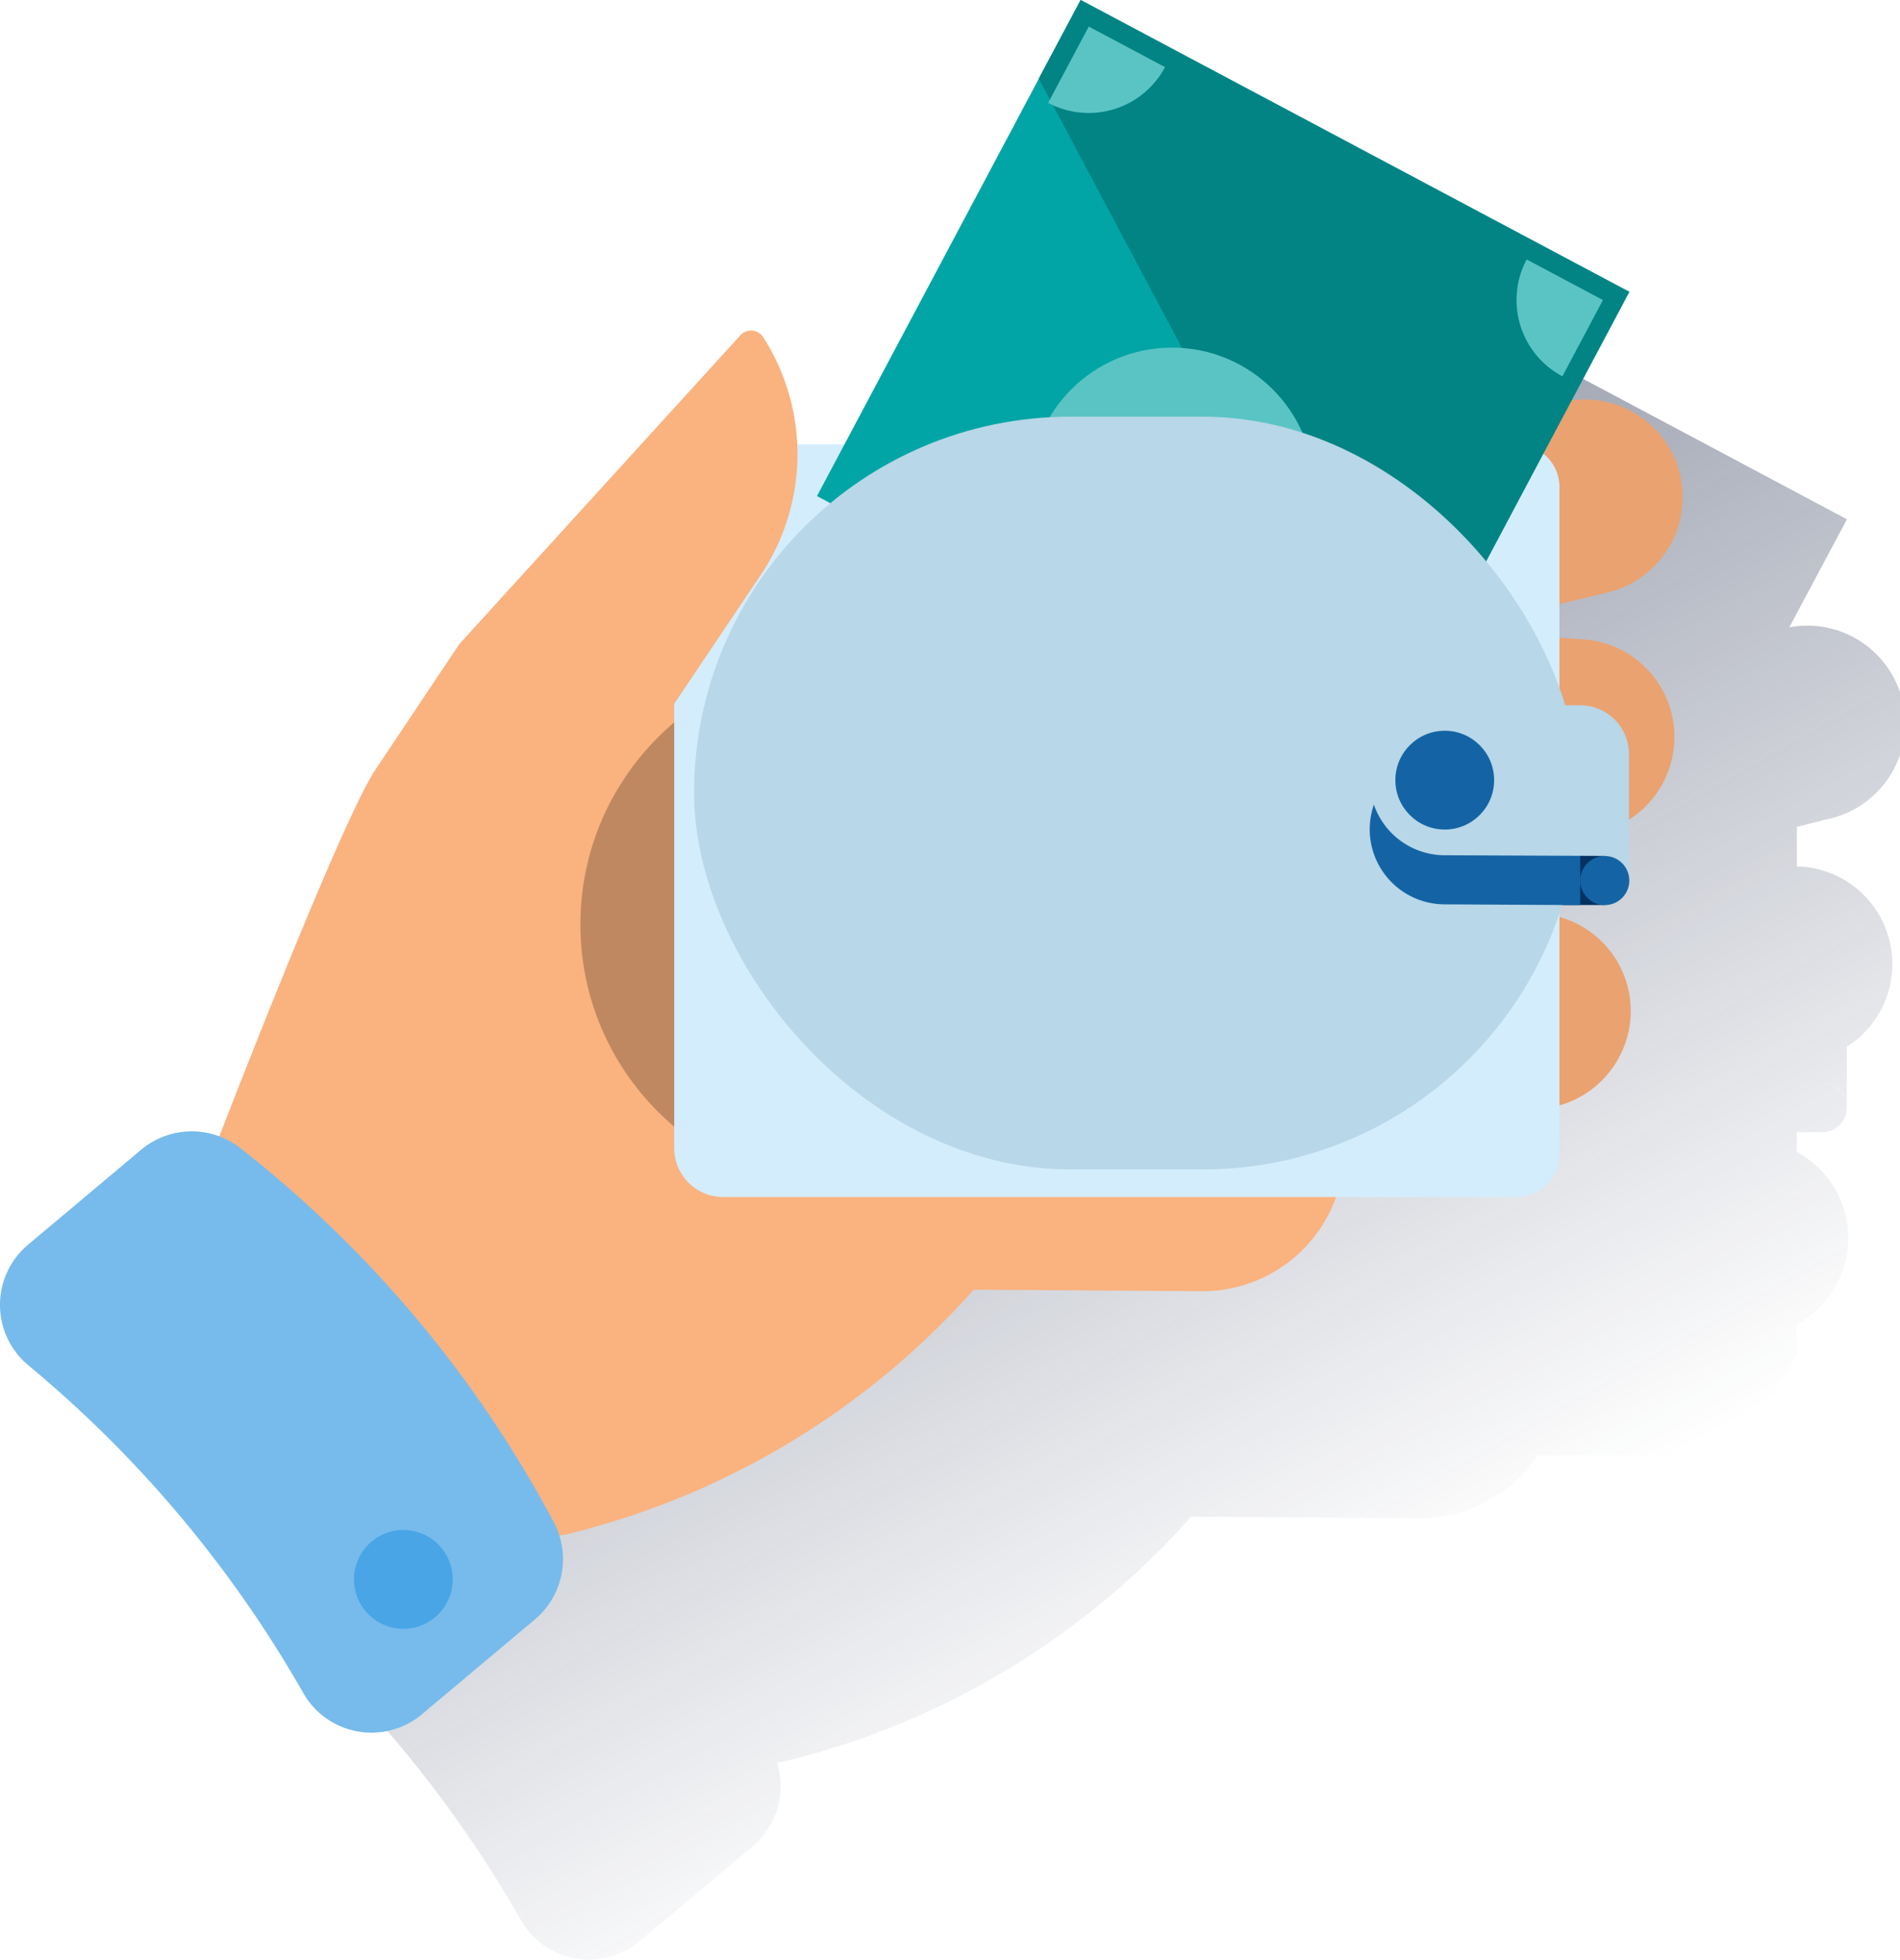
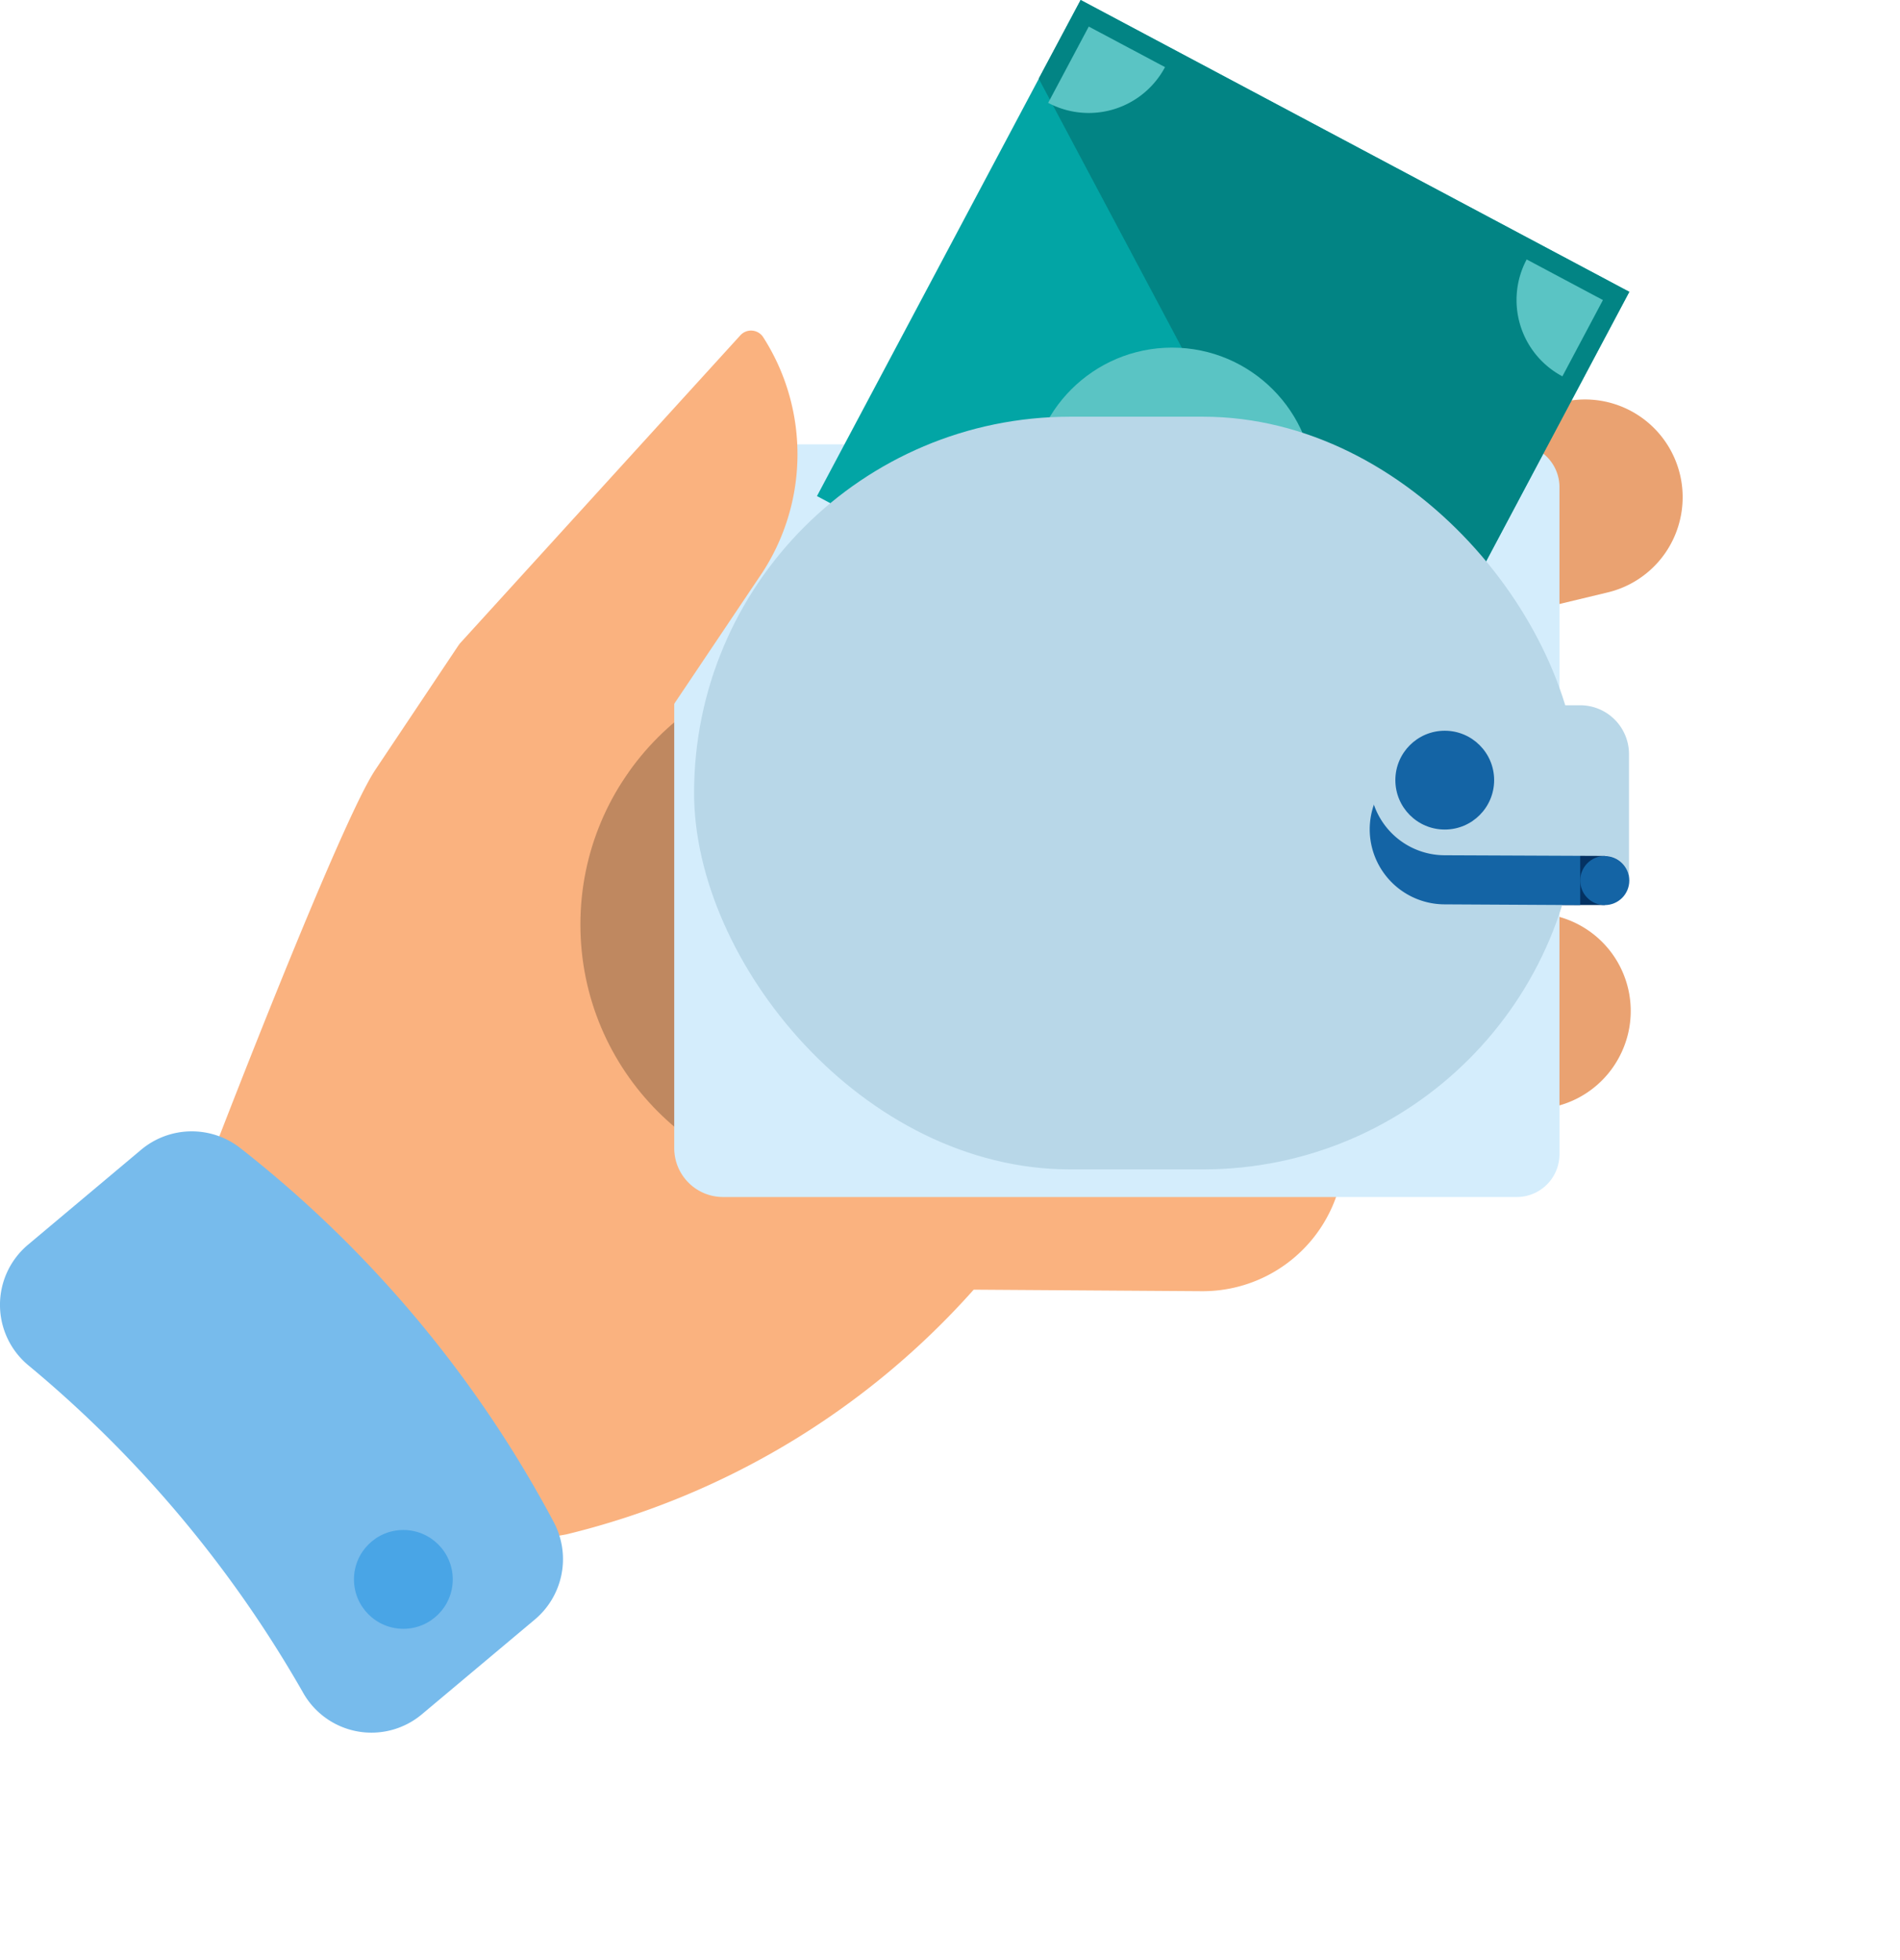
<svg xmlns="http://www.w3.org/2000/svg" width="31.122" height="32.09" viewBox="0 0 31.122 32.09">
  <defs>
    <linearGradient id="linear-gradient" x1="0.32" y1="0.166" x2="0.676" y2="0.817" gradientUnits="objectBoundingBox">
      <stop offset="0" stop-color="#192647" />
      <stop offset="0" stop-color="#192647" stop-opacity="0.502" />
      <stop offset="1" stop-color="#192647" stop-opacity="0" />
    </linearGradient>
    <linearGradient id="linear-gradient-2" x1="25.756" y1="0.054" x2="25.992" y2="0.987" gradientUnits="objectBoundingBox">
      <stop offset="0" stop-color="#bf8860" />
      <stop offset="1" stop-color="#bf8860" stop-opacity="0" />
    </linearGradient>
    <linearGradient id="linear-gradient-3" x1="15.216" y1="-0.095" x2="15.061" y2="1.035" gradientUnits="objectBoundingBox">
      <stop offset="0" stop-color="#043263" />
      <stop offset="1" stop-color="#004481" stop-opacity="0" />
    </linearGradient>
    <linearGradient id="linear-gradient-4" x1="21.284" y1="0.84" x2="21.693" y2="0.152" gradientUnits="objectBoundingBox">
      <stop offset="0" stop-color="#028484" />
      <stop offset="1" stop-color="#028484" stop-opacity="0" />
    </linearGradient>
    <linearGradient id="linear-gradient-5" x1="57.657" y1="0.075" x2="58.691" y2="0.99" gradientUnits="objectBoundingBox">
      <stop offset="0" stop-color="#1464a5" />
      <stop offset="1" stop-color="#043263" stop-opacity="0" />
    </linearGradient>
  </defs>
  <g id="wallet_money" transform="translate(-123.309 -118.36)">
-     <path id="Path_14527" data-name="Path 14527" d="M197.266,177.781a1.6,1.6,0,0,0-.591-3.148l.533-1,.411-.769h0l-8.987-4.782-.685,1.288h0L185,174.9h-1.065a3.526,3.526,0,0,0-.506-1.3.237.237,0,0,0-.374-.037l-4.606,5.061v.006l0,0-1.371,2.05c-.524.778-2.232,5.162-2.557,6.006a1.287,1.287,0,0,0-1.278.217l-1.854,1.555a1.287,1.287,0,0,0,.012,1.981,19.533,19.533,0,0,1,4.493,5.354,1.286,1.286,0,0,0,1.945.356l1.854-1.555a1.29,1.29,0,0,0,.4-1.373c.037-.005.075-.01.111-.017a13.01,13.01,0,0,0,6.673-4.009l3.734.025a2.319,2.319,0,0,0,1.945-1.029h2.573a3.178,3.178,0,0,0,1.667-1.666v-.481a1.6,1.6,0,0,0,0-2.821V182.9h.42a.4.4,0,0,0,0-.8.39.39,0,0,1,.4.39v-.99a1.6,1.6,0,0,0-.751-2.95l-.066,0v-.649Z" transform="translate(-44.057 -46.001)" fill-rule="evenodd" fill="url(#linear-gradient)" />
    <path id="Path_14528" data-name="Path 14528" d="M314.76,207.394l3.874,3.516,8.139-1.953a1.6,1.6,0,0,0,1.207-1.308h0a1.6,1.6,0,0,0-1.8-1.836Z" transform="translate(-177.129 -80.897)" fill="#eaa271" fill-rule="evenodd" />
-     <path id="Path_14529" data-name="Path 14529" d="M316.25,247.79l3.072,4.236,8.367-.248a1.6,1.6,0,0,0,1.449-1.032h0a1.6,1.6,0,0,0-1.389-2.169Z" transform="translate(-178.508 -119.748)" fill="#eaa271" fill-rule="evenodd" />
+     <path id="Path_14529" data-name="Path 14529" d="M316.25,247.79a1.6,1.6,0,0,0,1.449-1.032h0a1.6,1.6,0,0,0-1.389-2.169Z" transform="translate(-178.508 -119.748)" fill="#eaa271" fill-rule="evenodd" />
    <path id="Path_14530" data-name="Path 14530" d="M312.06,288.22l2.5,4.6,8.327.845a1.6,1.6,0,0,0,1.571-.835h0a1.6,1.6,0,0,0-1.1-2.333Z" transform="translate(-174.631 -157.153)" fill="#eaa271" fill-rule="evenodd" />
    <path id="Path_14531" data-name="Path 14531" d="M173.22,261.461l1.371-2.051,2.232,1.8,1.617-1.3,2.747,5.445,1.443,1.646,6.46.689h0A2.319,2.319,0,0,1,186.754,270l-3.734-.025a13.042,13.042,0,0,1-6.673,4.007,4.713,4.713,0,0,1-3.793-.93l-1.945-5.446S172.643,262.322,173.22,261.461Z" transform="translate(-43.762 -130.498)" fill="#fab27f" fill-rule="evenodd" />
    <circle id="Ellipse_185" data-name="Ellipse 185" cx="4.332" cy="4.332" r="4.332" transform="translate(132.816 129.166)" fill="url(#linear-gradient-2)" />
    <path id="Path_14532" data-name="Path 14532" d="M.7,0H13.7a.8.8,0,0,1,.8.8V11.527a.8.8,0,0,1-.8.8H.7a.7.7,0,0,1-.7-.7V.7A.7.7,0,0,1,.7,0Z" transform="translate(148.211 138.476) rotate(180)" fill="url(#linear-gradient-3)" />
    <rect id="Rectangle_1257" data-name="Rectangle 1257" width="2.621" height="1.632" transform="translate(149.596 133.179) rotate(180)" fill="#043263" />
    <path id="Path_14533" data-name="Path 14533" d="M.7,0H13.7a.8.8,0,0,1,.8.8V11.524a.8.8,0,0,1-.8.8H.7a.7.7,0,0,1-.7-.7V.7A.7.7,0,0,1,.7,0Z" transform="translate(148.853 137.96) rotate(180)" fill="#d4edfc" />
    <path id="Path_14534" data-name="Path 14534" d="M274.34,361.122l.32.443.847-.465Z" transform="translate(-139.733 -224.581)" fill="#d4edfc" />
    <rect id="Rectangle_1258" data-name="Rectangle 1258" width="9.2" height="10.178" transform="translate(136.691 126.483) rotate(-62)" fill="#02a5a5" />
    <path id="Path_14535" data-name="Path 14535" d="M351.455,118.36l8.987,4.779-2.407,4.529-4.767-3.321-2.5-4.7Z" transform="translate(-210.445 0)" fill="url(#linear-gradient-4)" />
    <circle id="Ellipse_186" data-name="Ellipse 186" cx="2.333" cy="2.333" r="2.333" transform="translate(140.174 124.052)" fill="#5ac4c4" />
    <path id="Path_14536" data-name="Path 14536" d="M352.82,125.429a1.415,1.415,0,0,0,1.914-.585l-1.249-.664Z" transform="translate(-212.342 -5.385)" fill="#5ac4c4" />
    <path id="Path_14537" data-name="Path 14537" d="M455.5,175.14a1.414,1.414,0,0,0,.585,1.914l.664-1.249Z" transform="translate(-307.184 -52.532)" fill="#5ac4c4" />
    <rect id="Rectangle_1259" data-name="Rectangle 1259" width="14.497" height="12.325" rx="6.163" transform="translate(149.175 137.508) rotate(180)" fill="#b8d7e8" />
    <path id="Path_14538" data-name="Path 14538" d="M424.459,285.917l2.219.012V283.46h-2.219a1.23,1.23,0,0,0-1.229,1.23h0A1.23,1.23,0,0,0,424.459,285.917Z" transform="translate(-277.485 -152.749)" fill="url(#linear-gradient-5)" />
    <path id="Path_14539" data-name="Path 14539" d="M424.459,275.14l2.618.011h0a.391.391,0,0,1,.4.39v-2.057a.8.8,0,0,0-.8-.8h-2.217a1.23,1.23,0,0,0-1.229,1.23h0A1.23,1.23,0,0,0,424.459,275.14Z" transform="translate(-277.485 -142.776)" fill="#b8d7e8" />
    <circle id="Ellipse_187" data-name="Ellipse 187" cx="0.402" cy="0.402" r="0.402" transform="translate(149.193 132.376)" fill="#1464a5" />
    <circle id="Ellipse_188" data-name="Ellipse 188" cx="0.809" cy="0.809" r="0.809" transform="translate(146.165 130.325)" fill="#1464a5" />
    <path id="Path_14540" data-name="Path 14540" d="M123.768,367.853a1.286,1.286,0,0,0,.012,1.98,19.534,19.534,0,0,1,4.493,5.354,1.285,1.285,0,0,0,1.945.356l1.854-1.555a1.291,1.291,0,0,0,.308-1.592,19.291,19.291,0,0,0-5.137-6.127,1.291,1.291,0,0,0-1.621.028Z" transform="translate(0 -229.112)" fill="#77bbec" fill-rule="evenodd" />
    <circle id="Ellipse_189" data-name="Ellipse 189" cx="0.809" cy="0.809" r="0.809" transform="translate(129.107 143.412)" fill="#49a5e6" />
    <path id="Path_14541" data-name="Path 14541" d="M223.85,195.852l.748,1.33.129,3.584,4.03-6a3.55,3.55,0,0,0,.075-3.939h0a.237.237,0,0,0-.374-.036Z" transform="translate(-93.02 -66.943)" fill="#fab27f" fill-rule="evenodd" />
  </g>
</svg>